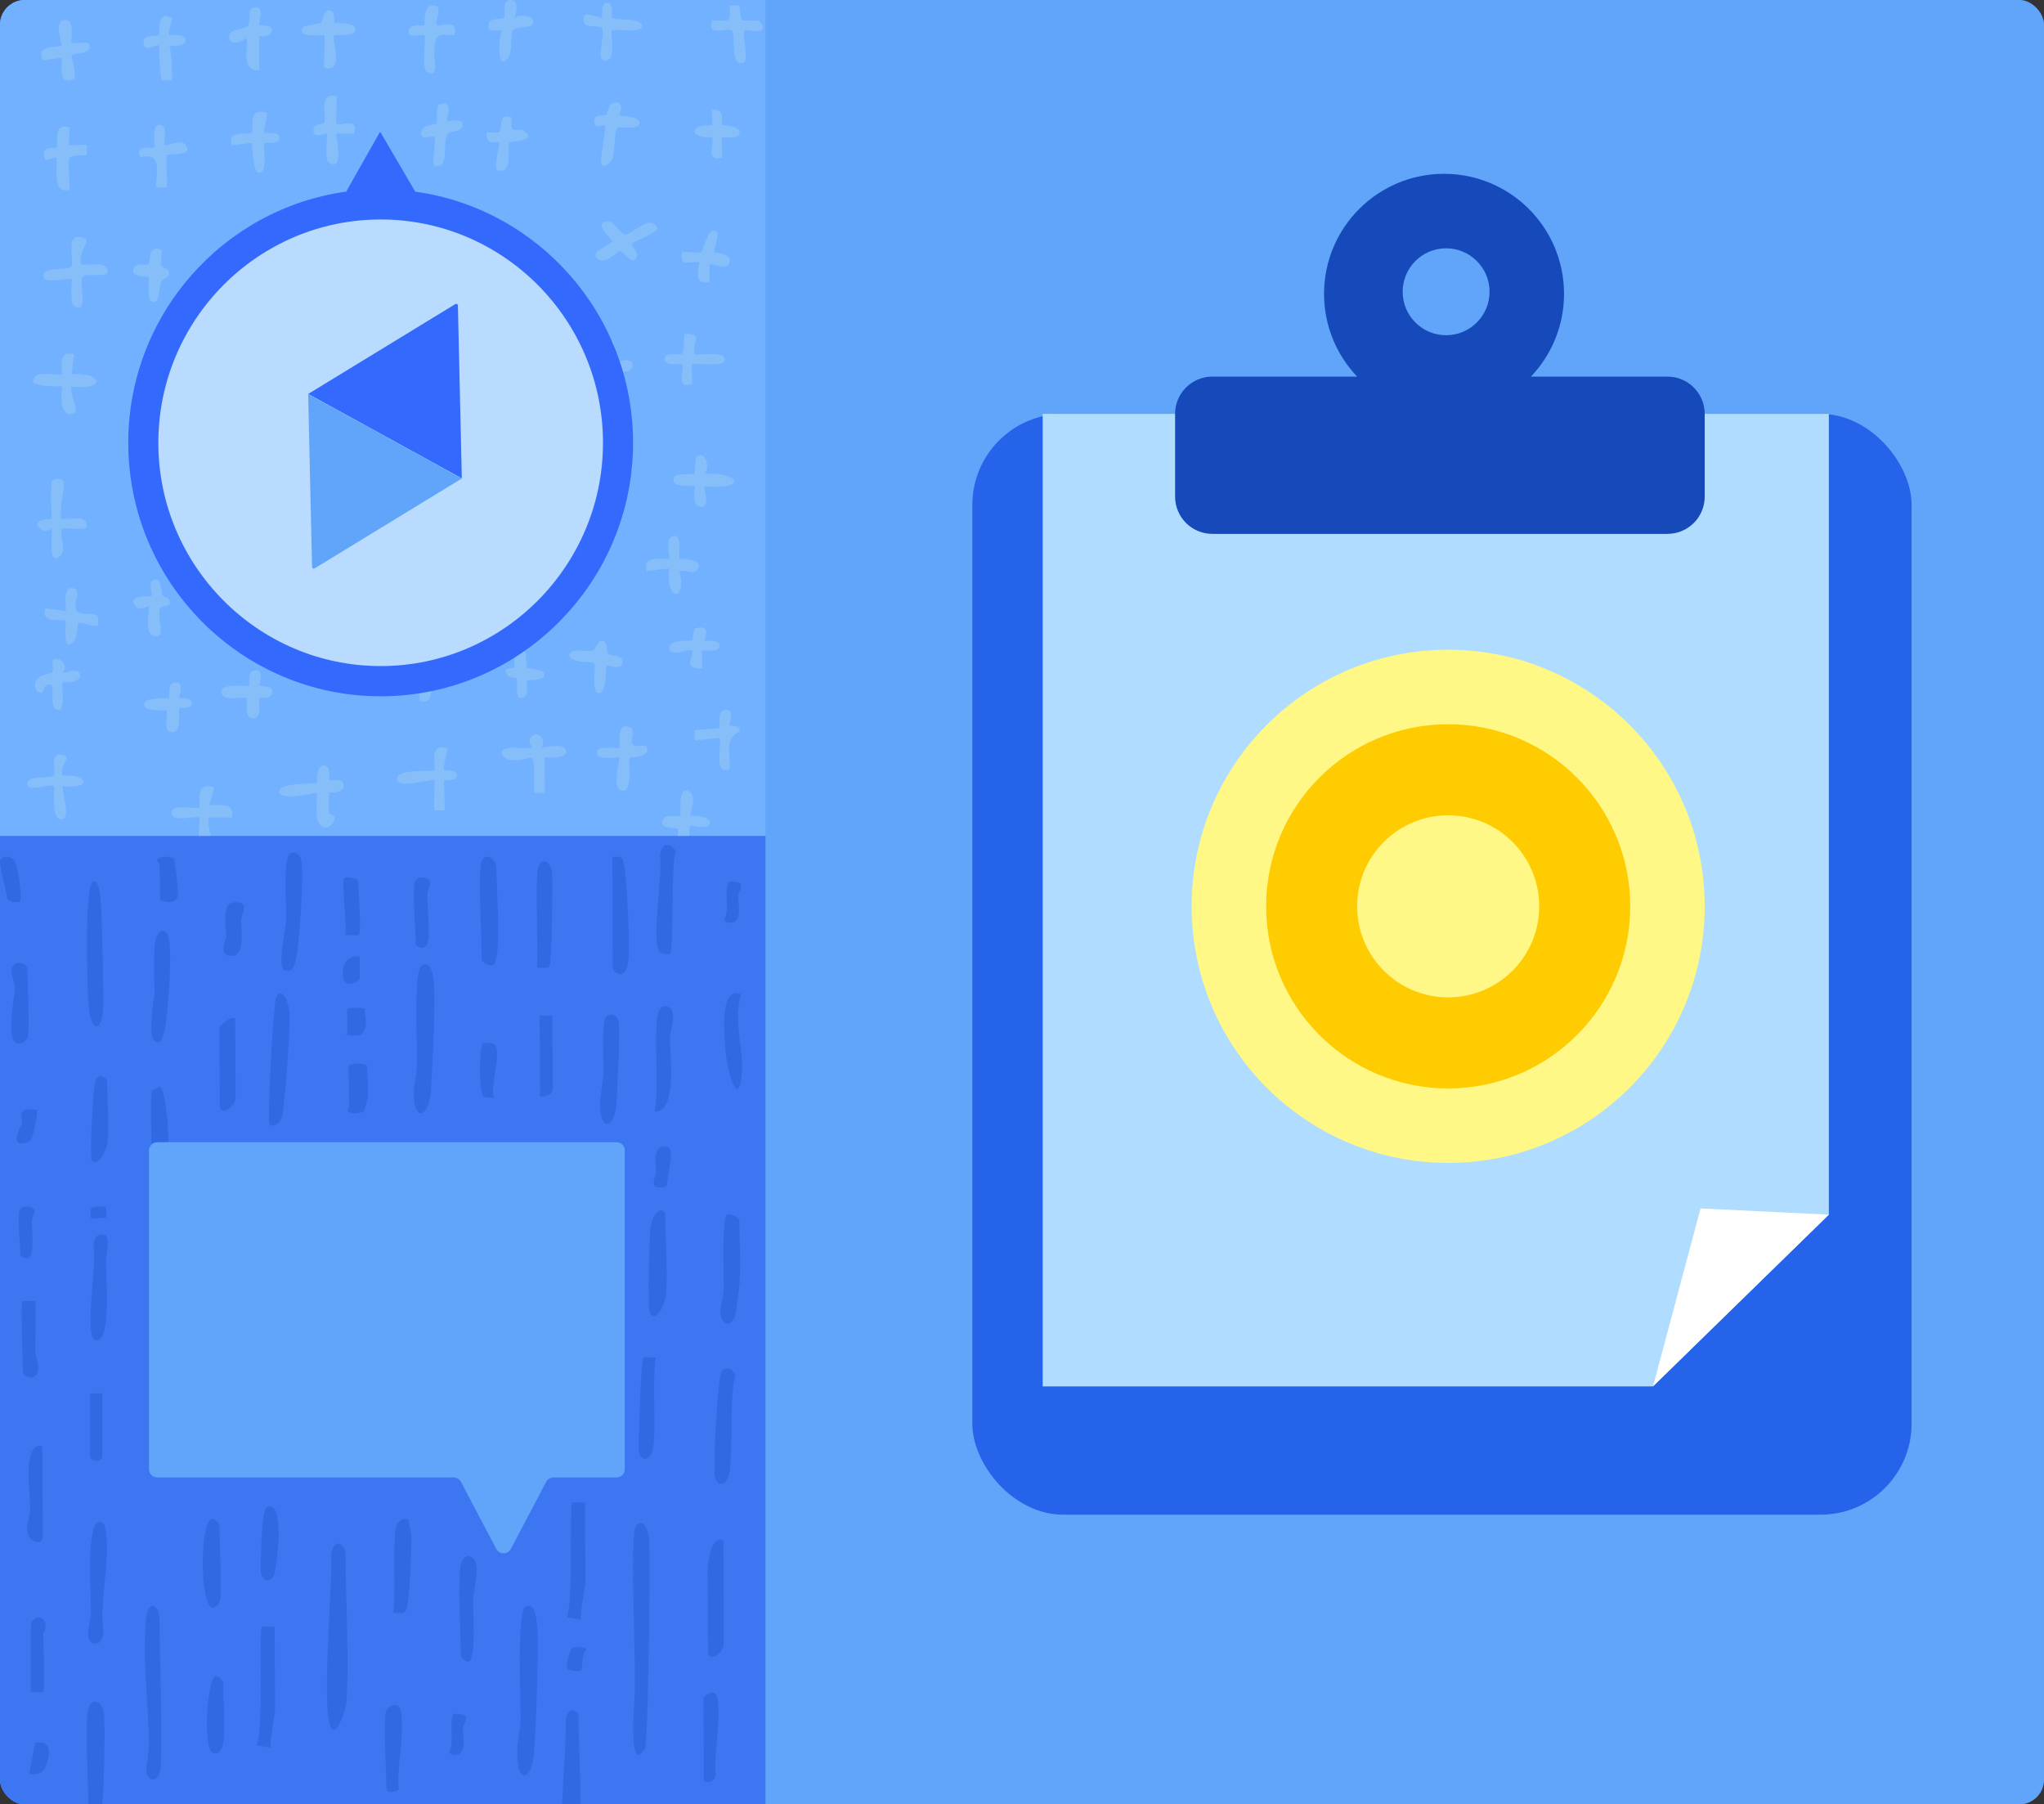
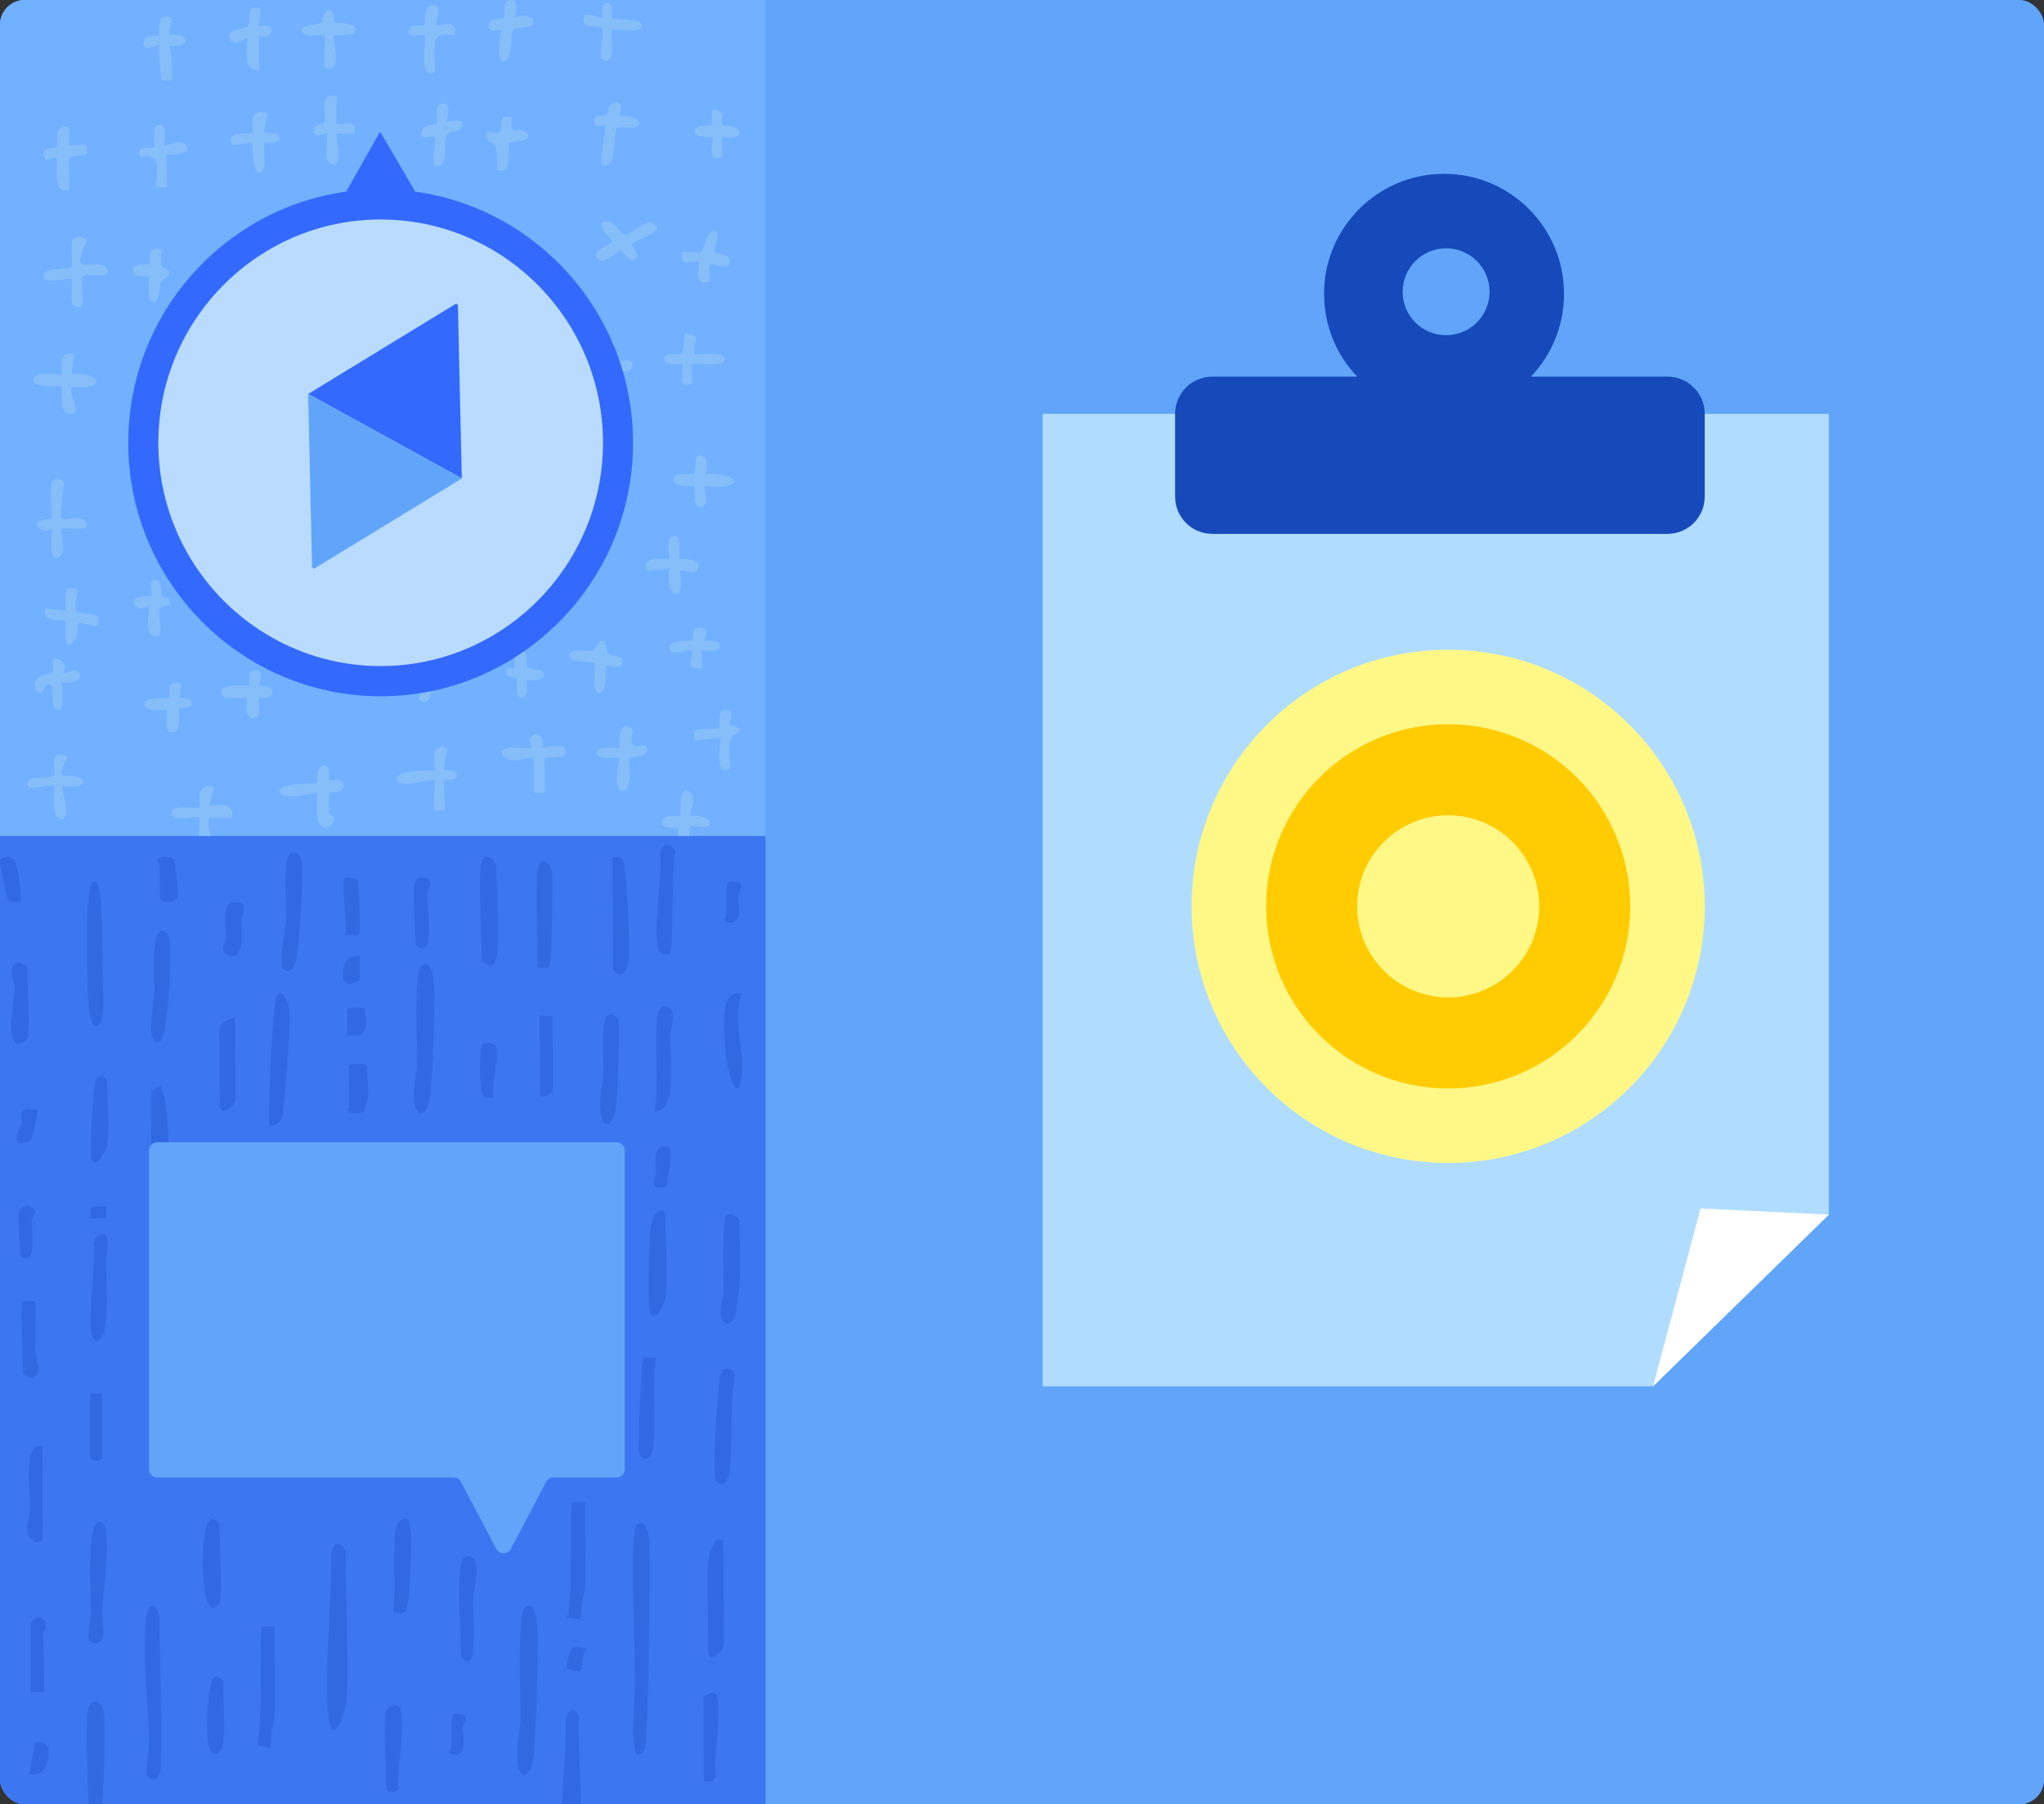
<svg xmlns="http://www.w3.org/2000/svg" width="494" height="436" viewBox="0 0 494 436" fill="none">
  <rect x="0" y="0" width="494" height="436" fill="#333333" stroke="none" />
  <g clip-path="url(#clip0_5492_6194)">
    <rect width="494" height="436" rx="6" fill="#2F67E1" />
    <rect width="494" height="436" fill="#60A5FA" />
    <rect width="185" height="250" transform="matrix(1 0 0 -1 0 202)" fill="#71B1FF" />
    <path d="M15.141 187.431C21.487 186.974 22.207 190.798 15.141 189.961C14.912 191.627 17.276 197.566 14.895 197.921C12.345 198.302 13.235 191.449 13.116 189.952C11.676 189.242 6.38 191.746 6.634 189.182C6.838 187.245 12.32 188.226 13.048 187.372C13.574 186.763 12.294 182.948 13.913 182.406C14.607 182.178 16.039 182.44 16.158 183.134C16.226 183.54 14.336 186.061 15.133 187.423L15.141 187.431Z" fill="#86BEF9" />
    <path d="M79.581 188.538C79.843 188.799 83.341 187.662 83.058 190.047C82.867 191.698 79.762 191.426 79.611 191.567C79.43 191.738 79.44 195.915 79.591 196.559C79.722 197.102 80.982 196.72 80.821 197.847C80.599 199.447 78.774 200.756 77.454 199.377C75.901 197.757 76.768 193.691 76.547 191.547C74.893 191.879 67.535 193.479 67.495 191.245C67.454 189.011 76.224 189.484 76.557 189.141C76.728 188.97 76.174 185.488 78.079 184.934C80.276 184.814 79.329 188.296 79.581 188.548L79.581 188.538Z" fill="#86BEF9" />
    <path d="M19.734 63.919C20.097 64.281 24.593 63.245 25.51 64.483C27.99 67.854 20.924 65.58 19.996 66.888C18.958 68.347 21.528 75.543 18.222 74.145C16.599 73.45 17.537 69.112 17.315 67.522C16.629 66.848 9.291 69.223 10.662 66.022C11.317 64.513 16.508 65.308 17.244 64.453C17.98 63.597 16.256 58.021 18.272 57.347C19.099 57.075 20.802 57.397 20.944 58.212C20.994 58.504 18.565 62.742 19.734 63.919Z" fill="#86BEF9" />
    <path d="M17.92 85.589L17.315 90.4C24.865 89.866 25.712 94.405 17.315 93.409C16.549 95.351 20.067 100.051 17.003 100.051C13.938 100.051 15.158 93.66 14.906 93.409C14.704 93.207 10.763 93.55 9.1 92.875C8.233 92.523 7.648 92.724 8.263 91.315C9.049 89.514 14.472 90.852 14.916 90.409C15.46 89.856 13.394 84.461 17.93 85.599L17.92 85.589Z" fill="#86BEF9" />
    <path d="M51.779 190.33L50.58 194.536C53.221 194.597 56.86 193.862 56.023 197.546L50.58 197.546C49.451 199.619 53.282 206.231 49.683 205.386C46.891 204.732 48.604 199.84 48.161 197.546C47.546 196.932 40.883 199.106 41.508 196.046C41.861 194.335 47.778 195.523 48.161 195.14C48.614 194.677 46.78 188.468 51.79 190.319L51.779 190.33Z" fill="#86BEF9" />
    <path d="M131.584 191.538C131.493 191.618 129.255 191.618 129.164 191.538C128.852 191.246 129.537 184.14 128.55 183.104C128.287 182.822 122.774 185.127 121.302 182.198C120.707 179.611 127.925 181.181 128.55 180.698C128.751 180.547 127.491 179.269 128.207 178.273C129.628 176.27 131.997 178.112 130.969 180.698C132.068 180.467 135.797 179.802 136.402 180.718C138.468 183.828 131.563 182.792 131.563 183.114C131.563 184.342 131.866 191.246 131.563 191.548L131.584 191.538Z" fill="#86BEF9" />
    <path d="M12.486 116.587C12.819 115.419 15.148 115.298 15.44 116.637C15.621 117.503 14.16 124.578 14.906 125.323C15.531 125.937 21.448 123.783 20.954 127.426C20.863 128.111 15.904 127.547 14.906 127.728C14.392 130.194 16.791 133.908 13.404 134.954C11.821 134.602 12.708 129.036 12.486 127.738C10.793 128.664 9.997 128.322 8.878 126.832C9.352 125.101 12.497 125.534 12.497 125.323C12.497 123.3 12.083 118.036 12.497 116.597L12.486 116.587Z" fill="#86BEF9" />
    <path d="M148.508 111.474C148.821 111.162 147.49 105.737 150.615 106.663C152.419 107.197 150.665 110.015 150.877 111.072C150.998 111.696 152.409 111.706 152.722 112.4C153.528 114.252 151.21 113.91 150.615 115.087C150.081 116.144 150.091 120.925 149.405 121.146C145.081 122.485 148.428 114.967 147.903 114.504C146.633 114.202 139.144 114.222 138.831 113.9C138.751 113.809 138.71 111.494 138.831 111.494C140.202 111.494 148.166 111.836 148.508 111.494L148.508 111.474Z" fill="#86BEF9" />
    <path d="M147.966 58.229C147.995 57.889 143.947 54.657 145.99 53.566C148.478 52.862 149.491 56.229 150.881 56.611C152.593 57.079 157.368 51.08 158.901 55.313C158.278 56.618 152.629 58.447 152.608 59.045C152.603 59.274 155.617 62.561 152.722 62.908C152.325 62.953 150.098 60.612 149.913 60.596C149.565 60.574 146.256 63.738 144.809 62.836C141.726 60.901 147.892 59.202 147.974 58.223L147.968 58.215L147.966 58.229Z" fill="#86BEF9" />
    <path d="M107.996 180.708C108.268 181.795 106.857 185.579 107.401 186.113C107.553 186.254 110.798 185.801 110.415 187.622C110.173 188.77 107.583 188.397 107.422 188.558C107.059 188.911 107.714 195.463 107.391 195.765C107.301 195.845 105.073 195.845 104.982 195.765C104.72 195.513 105.174 189.676 104.982 188.538C104.508 188.065 96.031 190.813 95.93 188.236C95.829 185.67 104.65 186.475 104.992 186.133C105.617 185.509 103.299 179.521 108.006 180.718L107.996 180.708Z" fill="#86BEF9" />
    <path d="M152.682 175.958C153.821 177.78 150.363 181.101 156.059 180.094C157.843 183.104 152.44 182.852 152.158 183.134C151.694 183.597 153.256 192.303 150.021 190.924C148.095 190.109 149.507 184.805 149.708 183.104C149.365 182.782 143.771 183.969 144.275 181.604C144.618 180.004 149.426 180.99 149.718 180.698C149.93 180.487 149.033 175.676 151.21 175.434C151.291 175.424 152.631 175.877 152.682 175.948L152.682 175.958Z" fill="#86BEF9" />
    <path d="M104.981 57.297C105.133 58.122 104.78 61.312 104.981 61.514C105.233 61.755 110.294 60.739 109.82 63.003C109.477 64.614 104.689 63.607 104.387 63.919C103.419 64.926 105.123 74.024 101.665 72.937C99.417 72.232 102.34 64.201 101.957 63.919C101.484 63.567 97.311 64.261 98.339 61.816C99.155 59.853 101.836 61.665 101.957 61.504C101.796 58.756 101.574 56.804 104.981 57.287L104.981 57.297Z" fill="#86BEF9" />
    <path d="M81.405 61.514C83.673 60.931 86.224 60.005 87.454 62.712C86.325 63.98 82.212 63.728 82.01 63.92C81.617 64.282 83.028 71.096 80.508 70.542C79.409 70.301 78.986 65.127 78.986 63.92C71.577 66.064 71.487 60.588 78.986 61.514C76.9 55.003 82.424 54.831 81.405 61.514Z" fill="#86BEF9" />
    <path d="M106.182 112.088C106.363 112.259 108.329 111.776 109.216 112.37C112.422 114.513 106.434 114.936 106.242 115.158C105.547 115.963 107.603 123.421 104.065 122.313C102.331 121.77 103.339 117.06 103.753 115.701C96.314 116.677 96.334 111.695 103.753 112.682C103.047 111.615 102.604 108.334 104.065 107.881C107.009 106.945 105.95 111.877 106.172 112.088L106.182 112.088Z" fill="#86BEF9" />
-     <path d="M17.314 10.346C17.485 10.517 20.398 10.235 21.245 10.346C23.201 13.214 17.808 12.701 17.314 13.365C17.143 13.597 18.544 17.904 17.929 19.042C13.383 21.175 15.429 14.472 14.895 13.959L10.369 14.573C8.292 10.708 14.32 11.564 14.895 10.95C15.106 10.728 13.05 5.616 15.197 4.941C18.423 3.925 16.941 9.994 17.304 10.356L17.314 10.346Z" fill="#86BEF9" />
    <path d="M105.587 6.129C105.929 6.481 111.06 4.166 109.82 8.534C105.173 8.001 105.214 8.665 104.931 13.063C104.851 14.221 106.191 18.72 103.47 17.562C101.524 16.737 103.127 9.098 102.563 8.534C102.109 8.092 97.795 9.642 98.934 7.035C99.569 5.576 102.311 6.361 102.553 6.129C102.754 5.928 102.159 1.308 104.669 1.298C107.451 1.288 104.861 5.394 105.587 6.129Z" fill="#86BEF9" />
    <path d="M62.605 112.139C62.989 112.803 62.474 114.745 62.666 115.691C64.541 115.661 65.73 114.675 66.889 116.597C66.99 118.801 63.563 117.825 63.261 118.097C62.676 118.62 65.508 124.176 63.563 124.709C60.448 125.565 61.043 118.701 60.237 118.087C59.954 117.875 54.803 120.18 53.594 117.181C53.08 114.735 59.299 116.044 59.642 115.691C59.914 115.41 59.289 112.833 59.702 112.139C59.954 111.696 62.353 111.696 62.615 112.139L62.605 112.139Z" fill="#86BEF9" />
    <path d="M170.271 114.473C179.313 114.171 180.341 118.448 170.271 117.492C169.888 117.875 172.206 123.36 168.769 122.303C167.186 121.81 168.134 117.754 167.862 117.492C167.63 117.271 161.289 117.975 163.053 115.127C163.527 114.362 167.68 114.644 167.851 114.473C168.003 114.322 167.902 110.638 168.476 110.266C170.613 108.857 171.702 113.275 170.281 114.473L170.271 114.473Z" fill="#86BEF9" />
    <path d="M166.807 197.203C167.906 196.831 171.656 197.455 171.636 198.713C171.596 200.726 167.11 199.307 166.807 199.609C166.455 199.971 166.606 205.074 166.354 206.08C166.102 207.087 165.497 207.177 164.701 206.835C162.856 206.05 164.298 200.776 163.753 200.243C163.4 199.89 159.116 200.535 160.165 198.109C160.84 196.549 164.126 197.465 164.398 197.203C164.691 196.931 163.612 189.071 166.848 191.446C168.481 192.644 166.586 197.012 166.818 197.193L166.807 197.203Z" fill="#86BEF9" />
    <path d="M16.71 30.817C16.861 31.643 16.498 34.833 16.71 35.045C16.952 35.286 20.712 34.793 20.943 35.045C21.024 35.135 21.014 37.349 20.933 37.43C20.782 37.581 17.274 37.37 16.79 38.134C16.206 39.06 17.113 45.492 16.7 45.874C12.506 46.88 13.958 40.832 13.676 38.044L10.974 38.658C9.23 35.065 13.333 35.94 13.665 35.618C14.23 35.065 12.587 29.449 16.71 30.817Z" fill="#86BEF9" />
    <path d="M81.335 23.25C81.526 24.327 81.083 29.631 81.335 29.882C82.111 30.657 86.828 28.071 85.568 32.288L81.335 32.288C80.972 32.65 83.32 40.983 79.833 39.504C77.938 38.699 79.48 32.982 78.915 32.288C78.774 32.117 74.883 33.928 75.901 30.788C76.204 29.852 78.18 30.174 78.361 29.51C78.986 27.215 76.839 22.314 81.335 23.25Z" fill="#86BEF9" />
    <path d="M149.707 27.798C149.99 28.11 154.959 27.959 154.546 29.902C154.193 31.542 149.738 30.395 149.163 30.878C148.397 31.522 148.81 37.128 147.772 38.819C147.238 39.684 146.028 40.419 145.474 39.836C144.657 38.99 146.734 31.079 146.068 30.204C145.957 30.053 143.306 31.814 143.659 28.704C144.224 27.517 146.028 28.1 146.552 27.668C146.955 27.335 146.794 24.749 148.79 24.759C151.26 24.759 149.516 27.587 149.697 27.788L149.707 27.798Z" fill="#86BEF9" />
    <path d="M147.945 4.287C148.63 5.022 155.646 4.136 155.162 6.421C154.789 8.182 148.338 6.894 147.904 7.326C147.31 7.92 149.396 15.539 145.798 14.543C144.124 14.08 146.413 7.94 145.425 6.783C144.558 5.766 139.971 7.518 141.252 3.713C142.33 3.069 145.364 4.488 145.485 4.307C145.717 3.945 144.931 0.301 146.997 0.694C148.328 0.956 147.693 3.985 147.955 4.267L147.945 4.287Z" fill="#86BEF9" />
    <path d="M80.82 5.505C81.052 5.726 87.342 5.082 85.598 7.89C85.114 8.665 80.961 8.363 80.79 8.534C79.983 9.309 83.491 17.874 78.38 16.365C78.169 15.157 78.653 8.806 78.38 8.534C78.098 8.263 72.413 9.39 72.937 7.045C73.209 5.827 76.949 6.038 77.624 5.374C78.058 4.951 78.048 2.979 79.298 2.516C81.122 2.143 80.648 5.324 80.82 5.495L80.82 5.505Z" fill="#86BEF9" />
    <path d="M64.511 27.291C64.814 28.277 63.463 31.689 63.896 32.102C64.058 32.263 67.918 31.569 67.525 33.602C67.263 34.93 64.058 34.356 63.896 34.507C63.443 34.94 64.995 42.277 62.394 41.724C61.265 41.482 60.973 35.695 60.872 34.507L56.034 35.101C54.602 31.196 60.278 32.676 60.862 32.092C61.507 31.438 59.511 25.721 64.501 27.281L64.511 27.291Z" fill="#86BEF9" />
    <path d="M59.631 58.494C59.823 59.773 59.208 62.379 59.893 63.356C60.538 64.281 64.278 63.456 63.865 65.409C63.563 66.858 59.843 66.113 59.631 66.314C59.037 66.878 61.163 73.35 57.222 72.333C57.041 71.327 57.464 66.556 57.222 66.314C56.93 66.023 48.614 67.15 50.599 63.949C51.224 62.943 56.99 63.537 57.222 63.305C58.059 62.48 55.317 57.126 59.631 58.484L59.631 58.494Z" fill="#86BEF9" />
    <path d="M62.666 16.969C58.261 17.15 59.914 12.138 59.642 9.139C58.452 10.044 55.408 11.303 55.398 8.827C55.398 6.733 59.258 7.267 59.974 6.15C60.619 5.153 59.742 2.355 61.164 1.912C64.419 0.896 62.313 5.777 62.666 6.119C62.776 6.23 65.458 5.878 65.69 7.035C65.992 8.515 63.704 9.249 62.666 8.535L62.666 16.959L62.666 16.969Z" fill="#86BEF9" />
    <path d="M58.422 84.391C58.684 84.653 58.17 88.96 58.422 89.212C58.674 89.464 63.734 88.437 63.26 90.701C62.938 92.231 58.684 91.356 58.422 91.607C57.888 92.141 59.642 100.605 56.92 100.031C55.115 99.649 56.476 92.674 56.002 92.201C55.246 91.436 49.944 93.942 51.144 90.108C51.346 89.463 55.751 89.413 55.982 89.172C56.325 88.809 55.549 86.062 56.295 84.975C56.758 84.311 58.19 84.159 58.422 84.391Z" fill="#86BEF9" />
    <path d="M23.627 148.905C23.95 149.439 23.627 150.525 23.708 151.22C22.7 151.532 19.323 150.173 18.869 150.616C18.718 150.767 18.849 153.726 17.942 154.813C14.858 158.497 16.128 150.294 15.845 150.022C15.2 149.408 9.576 150.928 11.007 147.013L15.845 147.607C16.289 147.083 14.656 141.286 17.962 142.202C19.757 142.695 17.428 146.137 18.537 147.657C19.232 148.603 23.123 148.06 23.627 148.905Z" fill="#86BEF9" />
    <path d="M164.254 134.924C164.677 135.357 168.982 134.622 168.911 137.068C167.933 139.211 166.099 137.712 164.224 137.963C166.018 146.126 160.575 144.827 161.805 137.36L156.361 137.963C154.91 133.696 161.26 135.478 161.805 134.954C162.016 134.753 160.555 130.053 162.722 129.54C165.071 128.986 163.901 134.572 164.254 134.924Z" fill="#86BEF9" />
    <path d="M85.023 110.276C85.174 111.041 84.811 113.678 85.023 113.889C85.557 114.412 90.557 112.963 89.256 116.898C88.42 117.06 85.234 116.687 85.023 116.898C84.559 117.351 86.132 124.668 83.521 124.125C81.938 123.793 82.815 118.197 82.603 116.908C81.364 117.583 78.249 118.046 77.432 116.939C75.134 113.839 82.341 114.755 82.614 114.503C83.38 113.758 80.799 109.028 85.023 110.286L85.023 110.276Z" fill="#86BEF9" />
-     <path d="M178.689 1.358C178.84 1.499 178.84 4.499 179.415 4.851C180.282 5.394 183.447 4.156 184.163 5.837C185.382 8.695 180.221 7.065 179.939 7.337C179.304 8.836 181.139 14.734 179.627 15.157C176.23 16.093 177.933 8.394 176.885 7.367C175.937 6.451 170.766 9.259 172.077 4.931C176.24 4.972 176.744 5.877 176.31 1.318C176.935 1.429 178.427 1.127 178.679 1.358L178.689 1.358Z" fill="#86BEF9" />
    <path d="M39.693 35.024C40.096 35.467 43.725 33.444 44.864 34.994C46.97 37.882 40.731 37.027 40.297 37.429C39.985 37.731 40.59 44.968 40.297 45.249C40.207 45.33 37.979 45.33 37.888 45.249C36.92 44.344 40.338 36.252 33.967 38.033C32.263 34.893 36.991 35.889 37.283 35.618C37.576 35.346 36.598 30.525 38.201 30.203C40.983 29.639 39.41 34.692 39.713 35.014L39.693 35.024Z" fill="#86BEF9" />
    <path d="M148.508 87.4C148.871 87.762 153.74 85.649 152.732 88.899C152.349 90.147 149.617 89.805 148.508 89.815C149.163 90.822 149.637 93.559 148.196 94.012C145.413 94.888 146.27 90.6 146.089 90.399C145.907 90.208 141.16 90.59 140.646 89.795C138.69 86.766 145.252 87.621 145.484 87.4C145.817 87.078 144.738 82.508 146.391 81.985C149.617 80.979 148.125 87.027 148.508 87.4Z" fill="#86BEF9" />
    <path d="M104.973 160.236C105.124 160.377 109.025 159.713 108.602 161.736C108.299 163.185 104.58 162.45 104.368 162.642C103.824 163.175 105.648 170.935 101.354 169.274L101.949 162.652C101.606 162.33 96.012 163.517 96.516 161.152C96.858 159.532 101.536 160.599 101.929 160.216C102.12 160.035 102.019 155.919 103.491 155.456C106.858 154.389 104.429 159.733 104.973 160.246L104.973 160.236Z" fill="#86BEF9" />
    <path d="M146.704 160.831C146.18 161.344 146.795 167.916 144.588 167.453C142.793 167.071 144.164 160.8 143.64 160.257C143.207 159.814 137.179 160.257 137.632 158.133C137.965 156.573 142.078 157.509 143.247 157.238C143.953 157.077 144.376 154.51 145.777 154.822C146.936 155.456 146.463 157.157 146.977 157.842C147.602 158.687 149.991 158.254 150.313 159.331C151.241 162.441 146.866 160.66 146.694 160.831L146.704 160.831Z" fill="#86BEF9" />
    <path d="M41.498 4.328C41.86 4.781 40.53 7.569 40.893 8.535C46.185 7.559 46.185 11.927 40.893 10.951C41.477 12.138 41.8 19.083 41.487 19.375C41.397 19.455 39.179 19.445 39.088 19.364C38.786 19.063 38.352 12.068 38.463 10.951C38.09 10.518 33.887 13.427 34.814 9.521C35.056 8.495 38.262 8.706 38.443 8.515C38.675 8.273 37.939 4.056 39.965 3.875C40.046 3.875 41.447 4.258 41.498 4.318L41.498 4.328Z" fill="#86BEF9" />
    <path d="M167.853 85.588C168.307 86.052 175.655 84.492 175.111 87.088C174.728 88.89 167.722 87.531 167.258 87.994C167.036 88.215 167.43 91.919 167.258 92.815C162.954 94.194 165.665 88.769 164.849 87.994C164.647 87.803 160.162 88.658 160.615 86.504C160.918 85.035 164.315 85.911 164.789 85.528C165.353 85.075 165.282 80.939 165.454 80.768C165.645 80.576 167.742 80.647 168.206 81.361C168.488 81.794 167.44 84.582 167.863 85.588L167.853 85.588Z" fill="#86BEF9" />
    <path d="M124.326 4.317C125.869 3.2 130.022 3.935 128.55 6.119C128.258 6.552 124.518 6.491 123.973 7.286C123.298 8.273 123.933 12.419 122.794 13.939C119.992 17.663 120.506 9.138 121.292 7.337C119.175 7.397 117.492 7.92 118.238 5.263C118.439 4.539 121.534 4.619 121.836 4.267C122.24 3.774 121.282 0.593 122.804 0.12C125.425 -0.695 124.981 2.818 124.316 4.327L124.326 4.317Z" fill="#86BEF9" />
    <path d="M62.655 165.651C62.957 165.973 66.707 165.511 65.679 167.765C65.094 169.043 62.886 168.49 62.685 168.691C62.342 169.033 63.36 172.978 61.747 173.482C58.653 174.458 59.943 168.973 59.641 168.671C59.237 168.268 54.349 169.516 53.593 167.765C52.302 164.736 59.953 165.973 60.245 165.672C60.427 165.49 59.782 162.441 61.153 162.058C64.439 161.163 62.483 165.48 62.655 165.661L62.655 165.651Z" fill="#86BEF9" />
    <path d="M107.99 29.321C108.161 29.482 112.859 28.133 111.609 30.831C111.075 31.988 108.968 31.455 108.272 32.33C106.619 34.404 108.907 40.412 105.268 40.16C103.847 39.828 105.702 34.061 104.956 32.944C104.835 32.773 100.843 34.222 101.982 31.485C102.597 30.015 105.268 30.146 105.5 29.874C105.964 29.341 104.855 25.627 106.478 25.124C109.774 24.108 107.788 29.14 107.99 29.331L107.99 29.321Z" fill="#86BEF9" />
    <path d="M122.511 72.344C117.864 72.958 121.322 64.785 119.83 62.672C118.832 61.263 114.145 63.447 114.649 60.005C114.749 59.23 118.842 59.984 119.719 59.743C120.374 59.552 120.062 58.042 120.656 57.569C123.328 55.425 122.259 60.065 122.511 60.306C122.662 60.458 125.878 59.894 126.14 61.212C126.553 63.306 122.511 62.501 122.511 62.712L122.511 72.344Z" fill="#86BEF9" />
    <path d="M127.349 81.986L126.754 86.192C134.264 85.609 132.762 90.329 126.15 88.598C126.533 97.887 121.372 98.31 123.73 88.598L120.706 88.598C119.991 84.622 122.188 86.987 123.781 85.931C124.95 85.146 123.297 80.949 127.359 81.975L127.349 81.986Z" fill="#86BEF9" />
    <path d="M130.444 110.196C130.727 110.619 133.489 110.639 133.983 111.776C133.64 114.413 130.253 112.803 129.759 113.286C128.771 114.232 131.815 120.361 127.693 119.254C126.241 118.862 127.914 114.152 127.34 112.682L122.199 112.682C120.354 109.029 126.937 110.71 127.33 110.277C127.491 110.096 126.947 106.623 128.852 106.07C131.271 106.16 129.89 109.401 130.424 110.206L130.444 110.196Z" fill="#86BEF9" />
    <path d="M176.319 175.273C176.43 175.384 179.131 175.223 178.738 176.783C174.787 178.534 176.752 182.338 176.329 185.81C172.156 187.713 174.646 179.087 173.91 178.292L167.862 178.886C167.962 178.292 167.71 176.672 167.872 176.501C168.083 176.289 173.688 176.088 173.9 175.877C174.152 175.625 173.305 172.143 174.817 171.67C178.063 170.663 176.147 175.102 176.319 175.273Z" fill="#86BEF9" />
    <path d="M107.391 88.004C107.552 88.155 111.413 87.471 111.019 89.504C110.757 90.832 107.713 90.198 107.431 90.45C106.493 91.315 107.975 98.532 104.679 97.626C102.502 97.022 107.159 88.578 101.655 90.41C99.962 87.269 104.679 88.276 104.981 87.994C105.304 87.702 104.235 83.083 105.889 82.579C109.447 81.482 106.826 87.461 107.391 87.984L107.391 88.004Z" fill="#86BEF9" />
    <path d="M173.295 56.099C173.879 56.693 172.367 60.427 172.71 60.89C173.022 61.312 177.064 61.131 176.319 63.617C175.794 65.368 172.69 63.637 171.49 63.929L171.49 68.146C167.73 68.82 168.577 65.952 169.071 63.335C166.208 63.114 164.172 64.553 164.837 60.93C165.986 60.688 168.849 61.322 169.595 60.849C169.877 60.668 171.299 54.086 173.305 56.119L173.295 56.099Z" fill="#86BEF9" />
    <path d="M143.73 133.093C143.911 133.304 146.421 133.113 146.088 134.642C145.564 135.87 143.377 135.337 143.115 135.599C142.651 136.072 143.457 142.432 140.353 141.567C138.79 141.134 140.333 136.595 140.645 135.558C139.556 135.75 134.839 135.216 135.202 133.455C135.544 131.845 139.617 133.042 140.675 132.287C141.431 131.744 141.159 128.926 142.762 128.332C145.705 128.553 142.974 132.247 143.72 133.093L143.73 133.093Z" fill="#86BEF9" />
    <path d="M43.311 168.66C43.472 168.801 46.718 168.328 46.335 170.16C46.093 171.307 43.492 170.935 43.331 171.096C42.998 171.418 44.117 176.682 41.809 176.933C39.067 177.245 40.791 172.163 40.287 171.67C40.075 171.468 34.823 172.163 34.854 170.17C34.884 168.308 40.67 168.902 40.892 168.67C41.073 168.479 40.408 165.5 41.799 165.057C45.045 164.031 43.109 168.499 43.301 168.66L43.311 168.66Z" fill="#86BEF9" />
    <path d="M15.152 162.53C15.676 163.023 19.234 160.608 19.376 163.426C18.811 165.318 15.323 164.774 15.142 164.935C14.799 165.247 15.868 171.507 14.235 171.548C11.009 171.618 14.466 163.677 11.019 165.68C10.646 165.891 10.646 167.602 9.406 167.341C8.721 167.2 8.398 166.002 8.479 165.257C8.731 162.781 12.279 162.993 12.652 162.449C13.065 161.845 12.491 159.762 12.733 159.51C13.7 158.504 16.936 160.286 15.152 162.52L15.152 162.53Z" fill="#86BEF9" />
    <path d="M59.631 142.774C59.823 142.945 64.984 142.483 63.26 145.18C62.897 145.743 59.792 145.16 59.036 145.18C60.166 152.034 54.531 152.899 56.617 145.784C55.327 145.955 52.121 145.894 51.94 144.284C51.628 141.557 56.758 143.268 57.222 142.764C57.414 142.553 56.738 139.594 58.129 139.151C61.234 138.165 59.45 142.593 59.631 142.754L59.631 142.774Z" fill="#86BEF9" />
-     <path d="M123.721 28.402C123.036 33.223 124.971 30.506 126.756 31.703C130.243 34.038 123.359 34.22 123.137 34.451C122.431 35.196 124.256 42.734 120.082 41.043C119.347 39.715 120.939 34.632 120.687 34.421C120.536 34.29 118.984 34.612 118.258 34.129C117.532 33.646 117.441 32.217 117.663 32.016C117.915 31.784 119.951 32.337 120.607 31.935C121.726 31.23 119.982 27.215 123.701 28.392L123.721 28.402Z" fill="#86BEF9" />
+     <path d="M123.721 28.402C123.036 33.223 124.971 30.506 126.756 31.703C130.243 34.038 123.359 34.22 123.137 34.451C122.431 35.196 124.256 42.734 120.082 41.043C120.536 34.29 118.984 34.612 118.258 34.129C117.532 33.646 117.441 32.217 117.663 32.016C117.915 31.784 119.951 32.337 120.607 31.935C121.726 31.23 119.982 27.215 123.701 28.392L123.721 28.402Z" fill="#86BEF9" />
    <path d="M121.302 136.757C121.534 136.978 124.981 135.972 124.921 138.266C124.89 139.283 121.12 139.333 120.788 139.867C120.364 140.541 121.181 142.987 119.498 143.711C116.494 144.999 118.51 139.977 118.278 139.776C117.189 139.877 113.671 140.088 114.054 138.276C114.75 136.394 118.036 137.089 118.631 136.203C119.256 135.277 118.369 132.399 119.8 131.946C123.187 130.889 120.768 136.243 121.302 136.757Z" fill="#86BEF9" />
    <path d="M81.394 83.183L81.394 88.004C83.652 88.195 86.121 86.353 86.837 89.504C86.484 91.174 81.142 90.057 80.789 90.409C80.487 90.711 81.666 96.317 79.287 95.824C77.775 95.512 78.632 91.849 78.39 90.832C78.209 90.057 76.233 90.138 76.555 88.92C80.225 87.742 76.525 82.257 81.394 83.193L81.394 83.183Z" fill="#86BEF9" />
    <path d="M97.2 137.27C97.452 137.491 101.948 137.088 101.948 138.86C101.948 140.742 97.311 140.178 97.119 140.359C96.857 140.601 97.815 147.002 95.607 146.972C93.208 146.941 95.315 140.953 94.7 140.369C91.505 141.577 88.632 139.081 92.634 137.984C93.228 137.823 94.549 138.105 94.7 137.964C94.942 137.743 93.884 133.093 96.555 135.226C97.109 135.669 96.958 137.068 97.2 137.27Z" fill="#86BEF9" />
    <path d="M39.219 143.861C39.411 144.204 40.671 144.355 40.893 144.888C41.8 146.992 39.35 146.106 38.746 146.951C37.597 148.572 40.6 154.761 36.992 153.594C34.895 152.919 36.014 147.988 36.054 146.398C35.943 146.257 33.746 147.867 32.708 146.418C30.651 143.539 36.347 144.284 36.669 143.992C36.8 143.872 36.034 140.792 36.669 140.379C39.189 138.769 38.917 143.338 39.219 143.872L39.219 143.861Z" fill="#86BEF9" />
    <path d="M38.973 60.314C39.205 60.535 38.761 63.283 38.963 64.108C39.134 64.813 40.586 64.813 40.777 65.437C41.342 67.198 39.467 67.077 38.973 67.993C38.398 69.07 38.741 73.348 36.856 72.945C35.162 72.583 36.342 67.389 35.908 66.957C35.566 66.615 31.261 67.249 32.32 64.823C32.955 63.374 35.394 64.229 35.878 63.847C36.715 63.172 35.303 59.106 38.963 60.304L38.973 60.314Z" fill="#86BEF9" />
    <path d="M174.535 30.183C174.706 30.364 179.161 30.264 178.728 32.317C178.426 33.766 174.706 33.021 174.494 33.223C174.283 33.424 174.656 37.158 174.494 38.044C170.2 39.432 172.892 33.967 172.075 33.223C171.904 33.062 167.851 33.424 167.851 31.713C167.851 30.002 171.904 30.364 172.075 30.203C172.317 29.982 171.833 26.842 172.075 26.59C172.297 26.369 173.758 26.5 174.202 27.174C174.787 28.059 174.262 29.891 174.514 30.173L174.535 30.183Z" fill="#86BEF9" />
    <path d="M170.271 154.811C170.554 155.013 174.324 154.278 173.9 156.311C173.598 157.76 169.878 157.015 169.667 157.217C169.425 157.438 169.919 161.192 169.667 161.434C169.445 161.645 167.378 161.514 166.905 160.84C166.37 160.085 167.741 157.69 167.247 157.217C166.582 156.563 162.217 158.797 161.814 156.905C161.24 154.258 166.895 154.992 167.197 154.751C167.52 154.479 167.378 151.963 168.215 151.772C172.237 150.846 170.08 154.67 170.282 154.811L170.271 154.811Z" fill="#86BEF9" />
    <path d="M77.08 139.856C77.725 140.238 77.604 143.157 77.775 143.389C77.866 143.509 80.204 142.523 80.789 143.389C82.12 145.351 78.592 145.724 78.461 145.864C78.017 146.358 78.622 148.552 78.37 148.803C78.289 148.884 76.283 148.904 76.041 148.703C75.749 148.451 76.132 146.861 74.973 146.438C74.267 146.176 65.175 148.35 69.318 144.898C70.396 144.003 75.033 143.791 75.346 143.368C75.457 143.228 74.217 140.752 74.741 139.765C75.436 139.856 76.535 139.534 77.07 139.856L77.08 139.856Z" fill="#86BEF9" />
    <path d="M126.735 157.228C127.219 157.54 127.249 161.243 127.39 161.394C127.541 161.555 131.543 161.646 131.563 162.934C131.583 164.645 127.511 164.273 127.34 164.434C127.027 164.736 128.287 168.691 125.827 168.631C124.356 168.601 125.253 164.363 124.84 163.91C124.628 163.669 123.217 163.81 122.773 163.266C120.969 161.042 124.134 161.525 124.255 161.384C124.457 161.173 123.902 155.396 126.725 157.197L126.735 157.228Z" fill="#86BEF9" />
    <rect y="202" width="185" height="243" fill="#3D76F1" />
    <path d="M139.982 445.767C139.549 449.377 136.518 449.565 136.087 444.894C135.165 435.553 136.897 425.029 136.735 415.626C137.223 411.828 139.82 413.509 139.82 414.63C139.82 423.411 140.902 437.795 139.982 445.767Z" fill="#2F67E1" fill-opacity="0.81" />
    <path d="M38.65 428.054C38.272 430.485 35.72 430.808 35.389 428.054C35.247 426.918 36.098 423.11 36.003 420.518C35.767 411.362 34.585 401.962 35.152 392.565C35.531 385.676 38.508 387.702 38.555 391.348C38.555 398.964 39.453 422.787 38.697 428.135L38.65 428.054Z" fill="#2F67E1" fill-opacity="0.81" />
    <path d="M109.758 414.142C110.003 414.046 111.422 414.142 111.863 414.276C113.577 414.812 111.863 416.747 111.863 417.571C111.814 418.779 113.038 423.779 110.247 424.029C109.268 424.124 108.533 423.665 108.484 423.281C109.954 421.901 108.289 414.678 109.807 414.142H109.758Z" fill="#2F67E1" fill-opacity="0.81" />
    <path d="M176.274 213.039C176.519 212.943 177.938 213.039 178.379 213.173C180.093 213.709 178.379 215.645 178.379 216.468C178.33 217.676 179.554 222.677 176.763 222.926C175.784 223.021 175.049 222.562 175 222.178C176.47 220.799 174.806 213.575 176.323 213.039H176.274Z" fill="#2F67E1" fill-opacity="0.81" />
    <path d="M66.84 291.066C67.327 287.081 70.682 288.762 70.682 290.069L70.79 313.422C70.79 316.037 66.948 318.154 66.948 315.414C66.948 308.627 66.028 297.169 66.84 291.066Z" fill="#2F67E1" fill-opacity="0.81" />
    <path d="M119.398 265.232C118.55 265.232 117.758 265.34 116.967 265.042C115.668 264.554 115.725 252.467 116.855 252.06C117.25 251.924 118.721 252.033 119.286 252.25C121.66 253.146 118.211 263.141 119.398 265.232Z" fill="#2F67E1" fill-opacity="0.81" />
    <path d="M70.241 206.144C71.323 205.708 72.459 206.268 72.784 207.763C73.542 210.69 72.351 229.807 71.323 232.734C70.782 234.291 70.186 234.914 68.834 234.415C66.832 233.73 69.05 224.576 69.159 222.21C69.267 219.221 68.293 206.953 70.241 206.144Z" fill="#2F67E1" fill-opacity="0.81" />
    <path d="M8.856 268.212C9.373 268.516 7.976 274.511 7.562 275.298C7.303 275.763 6.475 276.282 5.026 276.282C2.697 276.103 5.026 272.203 5.285 271.379C5.492 270.556 4.301 268.409 6.682 268.015C7.096 267.944 8.752 268.141 8.856 268.194V268.212Z" fill="#2F67E1" fill-opacity="0.81" />
    <path d="M36.759 302.149C37.472 300.443 40.622 300.869 41.038 303.784C41.633 308.015 39.315 313.17 40.147 317.614C39.434 319.178 36.938 318.29 36.878 317.721C36.878 314.45 35.749 304.424 36.7 302.149H36.759Z" fill="#2F67E1" fill-opacity="0.81" />
    <path d="M174.843 372.225L174.95 397.071C174.95 399.687 171.107 401.804 171.107 399.064L171 379.573C171 377.082 172.082 370.73 174.788 372.225H174.843Z" fill="#2F67E1" fill-opacity="0.81" />
    <path d="M148.055 207.044C148.867 207.044 149.625 206.795 150.382 207.48C151.464 208.476 152.221 227.843 152.005 230.957C151.626 237.744 148.162 235.067 148.109 233.884L148 207.106L148.055 207.044Z" fill="#2F67E1" fill-opacity="0.81" />
    <path d="M66.383 393.025L66.491 413.015C66.491 414.759 65.247 419.802 65.409 422.294L62 421.733C63.786 417.934 62.487 394.084 63.299 393.088C63.515 392.839 65.626 393.212 66.383 393.088V393.025Z" fill="#2F67E1" fill-opacity="0.81" />
    <path d="M23.766 367.786C25.335 367.287 25.605 369.716 25.714 371.148C26.417 378.372 24.037 386.966 25.01 394.564C24.902 396.493 23.766 397.553 22.359 396.992C20.303 396.245 21.926 391.699 21.98 389.768C22.034 386.032 20.79 368.72 23.766 367.786Z" fill="#2F67E1" fill-opacity="0.81" />
    <path d="M141.383 363.088L141.491 382.081C141.491 383.825 140.247 388.869 140.409 391.359L137 390.799C138.623 387.187 137.541 364.084 138.299 363.088C138.515 362.839 140.626 363.212 141.383 363.088Z" fill="#2F67E1" fill-opacity="0.81" />
    <path d="M116.365 208.346C116.853 206.167 119.124 206.852 119.829 208.845C119.991 209.281 120.208 216.691 120.261 218.061C120.37 220.925 120.911 232.508 119.124 233.193C118.205 233.567 116.42 232.57 116.42 231.761C116.42 226.779 115.553 211.896 116.311 208.409L116.365 208.346Z" fill="#2F67E1" fill-opacity="0.81" />
    <path d="M114.982 313.732C116.173 313.358 116.714 314.853 116.876 316.16C117.796 322.512 115.416 333.099 115.847 340.011C110.492 345.802 113.034 335.216 113.143 331.729C113.198 328.677 112.385 314.479 114.982 313.732Z" fill="#2F67E1" fill-opacity="0.81" />
    <path d="M178.804 309.665C178.697 310.973 177.939 317.2 177.668 317.948C176.748 320.501 174.53 320.625 174.151 317.45C173.935 315.581 174.854 313.526 174.909 311.596C174.962 308.731 174.421 294.595 175.612 293.599C176.26 293.039 178.697 294.035 178.697 295.031C178.697 299.702 179.076 305.12 178.75 309.665H178.804Z" fill="#2F67E1" fill-opacity="0.81" />
    <path d="M116.71 310.181C113.786 310.927 113.565 310.752 113.565 308.467L113.453 289.932C113.453 288.746 116.601 288.746 116.601 289.932L116.766 310.181H116.71Z" fill="#2F67E1" fill-opacity="0.81" />
    <path d="M102.457 303.596C102.394 304.221 101.708 308.206 101.519 308.398C101.395 308.542 99.457 309.07 98.957 308.878C96.833 308.158 98.082 307.005 98.082 306.621L97.958 290.105C97.958 288.712 102.394 288.664 102.394 290.105C102.394 294.378 102.957 299.515 102.52 303.596H102.457Z" fill="#2F67E1" fill-opacity="0.81" />
    <path d="M88.233 248.43C88.172 248.641 87.507 249.994 87.323 250.059C87.203 250.108 85.325 250.287 84.84 250.222C82.78 249.977 83.991 249.586 83.991 249.456L83.871 243.851C83.871 243.378 88.172 243.362 88.172 243.851C88.172 245.301 88.718 247.045 88.294 248.43H88.233Z" fill="#2F67E1" fill-opacity="0.81" />
    <path d="M88.769 265.786C88.706 266.163 88.016 268.569 87.825 268.685C87.7 268.772 85.751 269.091 85.248 268.975C83.11 268.54 84.367 267.844 84.367 267.613L84.242 257.641C84.242 256.801 88.706 256.772 88.706 257.641C88.706 260.221 89.273 263.323 88.833 265.786H88.769Z" fill="#2F67E1" fill-opacity="0.81" />
    <path d="M100.429 212.851C100.837 211.727 103.845 211.551 103.998 213.343C104.047 213.975 103.335 215.134 103.284 216.118C103.232 218.963 104.15 226.024 103.284 228.132C102.671 229.678 100.53 228.8 100.481 228.237C100.481 225.006 99.511 215.099 100.326 212.851H100.429Z" fill="#2F67E1" fill-opacity="0.81" />
    <path d="M52.127 296.34C52.127 296.34 53.913 296.215 54.454 296.776C56.077 298.27 54.995 317.575 54.508 321.187C54.129 324.113 52.073 324.798 50.774 322.121C51.856 318.945 51.369 297.336 52.073 296.402L52.127 296.34Z" fill="#2F67E1" fill-opacity="0.81" />
    <path d="M21.278 413.116C21.874 410.314 24.525 410.314 25.12 414.113C25.499 416.417 25.12 436.157 24.471 436.968C24.363 437.091 21.387 437.153 21.387 436.968C21.387 431.86 20.467 416.665 21.278 413.116Z" fill="#2F67E1" fill-opacity="0.81" />
    <path d="M146.985 245.295C148.069 244.86 149.205 245.42 149.529 246.915C149.908 248.471 149.205 265.846 148.827 267.963C148.122 272.135 145.579 273.318 145.091 268.212C144.767 264.849 145.742 262.296 145.849 259.369C145.958 256.504 145.039 246.043 146.933 245.233L146.985 245.295Z" fill="#2F67E1" fill-opacity="0.81" />
    <path d="M155.811 422.64C151.631 428.999 153.382 411.148 153.437 408.459C153.552 399.046 152.534 377.651 153.268 370.438C153.664 366.649 156.828 367.138 156.942 372.884C157.169 379.24 156.716 421.294 155.811 422.64Z" fill="#2F67E1" fill-opacity="0.81" />
    <path d="M40.321 225.492C42.053 226.862 40.592 246.291 39.672 249.343C39.293 250.464 39.077 252.145 37.778 251.771C35.289 251.148 37.291 241.994 37.345 239.628C37.399 237.013 36.046 222.067 40.321 225.43V225.492Z" fill="#2F67E1" fill-opacity="0.81" />
    <path d="M175.068 330.795C176.204 330.359 177.178 330.982 177.665 332.29C176.204 339.389 177.286 348.605 176.313 355.58C175.718 359.814 172.742 359.316 172.687 355.829C172.578 350.411 173.228 338.641 173.931 333.224C174.041 332.352 174.419 331.044 175.068 330.795Z" fill="#2F67E1" fill-opacity="0.81" />
    <path d="M160.859 313.325C160.642 315.13 158.586 319.801 157.016 317.186C156.528 316.376 156.854 298.504 157.286 296.262C158.098 291.84 160.75 291.654 160.804 293.833C160.804 299.375 161.507 308.343 160.912 313.325H160.859Z" fill="#2F67E1" fill-opacity="0.81" />
    <path d="M140.33 403.706C139.42 403.925 137.429 403.641 137.089 403.202C136.69 402.66 137.715 398.193 138.566 398.051C139.591 397.883 141.98 398.154 141.81 398.554C140.445 399.213 141.013 403.525 140.274 403.706H140.33Z" fill="#2F67E1" fill-opacity="0.81" />
    <path d="M161.861 230.535C161.861 230.535 160.074 230.66 159.533 230.099C157.208 227.982 160.291 210.919 159.48 206.685C159.75 203.82 162.023 203.135 163.268 205.813C162.132 209.3 162.89 229.227 161.915 230.535H161.861Z" fill="#2F67E1" fill-opacity="0.81" />
    <path d="M83.575 412.094C83.386 413.592 81.747 418.402 80.487 417.973C77.147 416.693 80.551 381.947 80.046 375.642C80.803 370.937 83.45 373.609 83.511 375.321C83.511 384.833 84.521 404.183 83.638 412.094H83.575Z" fill="#2F67E1" fill-opacity="0.81" />
    <path d="M132.779 233.553C132.328 234.085 130.62 233.707 129.819 233.889C129.998 226.51 129.476 218.431 129.826 211.164C130.093 206.525 133.32 207.668 133.483 211.465C133.561 214.082 133.427 232.758 132.774 233.491L132.779 233.553Z" fill="#2F67E1" fill-opacity="0.81" />
    <path d="M55.954 218.113C60.94 217.289 58.319 221.198 58.255 222.175C58.191 223.702 59.469 230.969 56.082 231C52.502 231 54.611 227.213 54.675 226.481C54.675 224.984 53.652 218.51 55.954 218.144V218.113Z" fill="#2F67E1" fill-opacity="0.81" />
    <path d="M127.004 388.283C130.61 385.985 129.98 398.312 129.923 402.177C129.923 406.043 129.35 422.129 128.95 424.638C128.148 430.279 125 431.009 125 423.489C125 420.878 125.801 418.055 125.801 415.234C125.859 410.22 124.886 389.641 126.946 388.283H127.004Z" fill="#2F67E1" fill-opacity="0.81" />
    <path d="M102.004 233.249C105.61 231.231 104.98 242.055 104.923 245.448C104.923 248.843 104.35 262.967 103.95 265.17C103.148 270.123 100 270.764 100 264.161C100 261.869 100.801 259.389 100.801 256.913C100.859 252.51 99.886 234.441 101.946 233.249H102.004Z" fill="#2F67E1" fill-opacity="0.81" />
    <path d="M36.695 263.539L38.589 262.543C40.429 262.543 42.323 285.895 38.697 286.891C38.048 287.265 36.803 285.77 36.803 285.459C36.803 282.408 36.208 264.473 36.695 263.539Z" fill="#2F67E1" fill-opacity="0.81" />
    <path d="M23.69 298.498C27.424 297.003 25.638 302.857 25.584 304.787C25.584 308.212 27.045 324.839 23.041 323.842C20.173 323.095 23.582 304.538 22.554 300.988C22.554 300.117 23.095 298.809 23.69 298.56V298.498Z" fill="#2F67E1" fill-opacity="0.81" />
    <path d="M38.569 208.818C38.569 208.533 36.843 207.621 39.403 207.023C39.938 206.909 41.783 207.251 41.902 207.308C42.378 207.707 43.152 215.513 42.974 216.425C42.438 218.904 38.748 217.85 38.688 217.308C38.688 214.488 38.629 211.667 38.569 208.846V208.818Z" fill="#2F67E1" fill-opacity="0.81" />
    <path d="M129.895 293.516C131.037 293.277 132.237 293.584 132.637 294.405C132.924 294.986 131.781 304.865 131.324 305.583C129.895 307.736 128.353 307.121 127.953 305.036C127.609 303.327 128.353 297.379 128.695 295.362C128.809 294.713 128.866 293.755 129.953 293.516H129.895Z" fill="#2F67E1" fill-opacity="0.81" />
    <path d="M65.172 271.749C64.487 270.628 66.03 243.417 66.659 241.256C67.573 238.295 69.69 241.016 69.975 244.778C70.204 247.899 68.832 268.627 67.973 270.468C67.346 271.749 65.572 272.389 65.172 271.749Z" fill="#2F67E1" fill-opacity="0.81" />
    <path d="M158.233 268.586C159.317 261.799 158.019 251.897 158.884 245.732C159.155 243.864 160.02 242.681 161.535 243.304C163.753 244.175 162.021 248.846 161.969 250.589C161.859 255.82 163.753 268.648 158.233 268.586Z" fill="#2F67E1" fill-opacity="0.81" />
    <path d="M158.606 286.872C157.242 286.394 158.606 283.925 158.606 283.144C158.606 281.96 157.4 276.619 161.074 277.022C163.54 277.274 160.917 285.185 161.231 286.495C160.864 286.923 159.027 287.024 158.606 286.872Z" fill="#2F67E1" fill-opacity="0.81" />
    <path d="M86.694 226C86.694 226 84.215 225.934 83.408 226C83.984 224.121 82.369 212.481 83.291 212.086C83.984 211.789 86.58 212.317 86.58 212.844C86.58 214.658 87.444 225.538 86.694 226Z" fill="#2F67E1" fill-opacity="0.81" />
    <path d="M4.811 292.226C5.217 291.279 8.218 291.131 8.37 292.64C8.421 293.172 7.709 294.148 7.658 294.976C7.658 296.574 8.523 303.761 6.692 304.028C5.98 304.116 4.912 303.525 4.912 303.347C4.912 300.981 4.099 293.912 4.811 292.255V292.226Z" fill="#2F67E1" fill-opacity="0.81" />
    <path d="M111.264 378.621C111.48 377.002 112.507 375.445 113.915 376.193C116.459 377.563 114.401 383.977 114.349 386.405C114.294 389.27 115.159 400.977 113.265 401.475C112.507 401.662 111.371 400.417 111.371 400.043C111.371 393.878 110.613 384.226 111.264 378.621Z" fill="#2F67E1" fill-opacity="0.81" />
    <path d="M56.842 246.11L56.95 265.103C56.95 267.719 53.108 269.836 53.108 267.096L53 248.601C53 247.667 55.76 245.487 56.842 246.11Z" fill="#2F67E1" fill-opacity="0.81" />
    <path d="M85.992 291.218C86.51 291.852 85.359 303.662 84.729 304.653C83.578 306.595 81.337 305.287 81.165 303.266C81.051 302.037 81.74 293.913 81.97 292.724C82.372 290.94 84.957 290.069 85.936 291.218H85.992Z" fill="#2F67E1" fill-opacity="0.81" />
    <path d="M4.717 217.901C4.06 218.163 1.924 217.901 1.76 217.144C1.322 214.376 0.281 211.259 0.008 208.521C-0.157 206.773 2.307 206.481 3.457 207.909C4.388 209.074 5.483 217.61 4.771 217.901H4.717Z" fill="#2F67E1" fill-opacity="0.81" />
    <path d="M158.511 327.931C157.536 334.407 158.673 343.935 157.863 349.851C157.374 353.338 154.237 353.587 154.344 349.415C154.399 346.55 154.885 328.74 155.48 328.055C155.805 327.682 157.699 328.118 158.511 327.993V327.931Z" fill="#2F67E1" fill-opacity="0.81" />
    <path d="M25.613 291.544L25.719 294.053C25.719 294.366 23.554 294.44 21.97 294.382L21.864 292.128C21.864 291.708 23.026 291.404 25.613 291.544Z" fill="#2F67E1" fill-opacity="0.81" />
    <path d="M7.054 428.694L8.484 421.107C13.654 420.117 11.453 426.282 10.739 427.478C10.298 428.282 9.254 428.86 7 428.674L7.054 428.694Z" fill="#2F67E1" fill-opacity="0.81" />
    <path d="M53.141 386.987C53.032 387.485 51.896 388.73 51.246 388.481C48.324 387.734 48.216 367.869 51.138 367.06C51.788 366.686 53.032 368.18 53.032 368.492C53.032 372.602 53.736 384.122 53.141 386.987Z" fill="#2F67E1" fill-opacity="0.81" />
    <path d="M98.681 367.238C98.681 367.238 99.438 370.663 99.438 371.472C99.438 375.208 99.059 383.553 98.626 386.978C98.14 390.403 97.544 389.843 95 389.656C95.758 384.549 94.783 373.091 95.758 368.857C96.136 367.238 97.978 366.615 98.681 367.238Z" fill="#2F67E1" fill-opacity="0.81" />
    <path d="M179.118 240.28C177.007 246.881 180.092 254.043 179.226 260.208C178.144 267.867 175.655 257.903 175.384 254.354C175.005 249.683 173.815 238.288 179.118 240.218V240.28Z" fill="#2F67E1" fill-opacity="0.81" />
    <path d="M10.242 349.42L10.35 371.34C10.35 373.395 6.725 373.084 6.563 369.472C6.508 368.227 7.266 366.358 7.266 364.553C7.266 359.944 5.426 348.424 10.242 349.42Z" fill="#2F67E1" fill-opacity="0.81" />
    <path d="M93.317 413.565C93.534 412.506 95.049 411.761 95.969 412.071C98.837 413.192 95.535 429.134 96.402 432.371C95.752 432.932 93.426 433.679 93.372 431.998C93.372 427.888 92.614 416.431 93.262 413.504L93.317 413.565Z" fill="#2F67E1" fill-opacity="0.81" />
    <path d="M170.107 430.544L170 410.554C170 409.743 171.732 408.748 172.652 409.058C175.086 409.993 172.218 425.623 173.03 428.861C172.542 430.667 171.461 430.667 170.107 430.481V430.544Z" fill="#2F67E1" fill-opacity="0.81" />
    <path d="M130.431 316.564L130.54 336.554C130.54 336.554 129.728 338.92 129.349 339.045C125.399 340.041 127.401 334.873 127.455 332.693C127.563 327.898 125.616 315.693 130.431 316.627V316.564Z" fill="#2F67E1" fill-opacity="0.81" />
    <path d="M26.031 275.951C25.814 277.695 23.706 282.241 22.19 280.372C21.648 279.687 22.352 262.625 23.217 260.881C24.137 258.951 25.924 260.694 25.924 261.379C25.924 265.551 26.464 272.277 25.978 276.013L26.031 275.951Z" fill="#2F67E1" fill-opacity="0.81" />
    <path d="M6.666 250.588C6.449 251.647 4.934 252.394 4.014 252.083C1.417 251.087 3.473 241.372 3.581 238.943C3.635 237.387 2.607 235.518 2.824 234.211C3.311 231.595 6.612 232.716 6.612 234.086C6.612 237.823 7.261 247.973 6.72 250.651L6.666 250.588Z" fill="#2F67E1" fill-opacity="0.81" />
    <path d="M86.947 231.092V236.3C87.062 237.228 83.615 238.722 82.993 236.643C82.598 235.391 82.429 230.688 86.947 231.092Z" fill="#2F67E1" fill-opacity="0.81" />
    <path d="M98.879 314.732C100.016 314.296 100.99 314.919 101.476 316.227C99.854 319.465 102.613 336.278 98.229 335.157C95.523 334.472 98.718 320.15 97.743 317.161C97.743 316.289 98.284 314.981 98.879 314.732Z" fill="#2F67E1" fill-opacity="0.81" />
    <path d="M53.994 421.096C53.777 422.714 52.749 424.272 51.342 423.524C48.961 422.279 50.097 405.591 52.045 405.03C52.803 404.78 53.94 406.151 53.94 406.461C53.94 410.759 54.48 417.173 53.994 421.096Z" fill="#2F67E1" fill-opacity="0.81" />
    <path d="M84.694 313.674L84.801 332.667C84.801 333.663 82.636 334.535 81.716 334.161L81.609 313.736C81.609 313.736 84.151 313.86 84.694 313.736V313.674Z" fill="#2F67E1" fill-opacity="0.81" />
-     <path d="M64.573 364.142C68.847 362.398 67.062 377.281 66.412 380.021C65.871 382.512 62.895 382.823 63.003 378.776C63.057 376.222 63.165 364.702 64.518 364.142H64.573Z" fill="#2F67E1" fill-opacity="0.81" />
    <path d="M133.504 245.357L133.611 263.354C133.611 264.35 131.448 265.222 130.528 264.849L130.419 245.357C130.419 245.357 132.963 245.482 133.504 245.357Z" fill="#2F67E1" fill-opacity="0.81" />
    <path d="M5.422 314.358H8.506C8.831 314.731 8.506 324.446 8.56 326.501C8.56 327.871 9.372 329.49 9.318 330.486C9.156 334.098 5.53 332.853 5.53 331.421C5.53 329.054 4.935 314.981 5.422 314.358Z" fill="#2F67E1" fill-opacity="0.81" />
    <path d="M10.514 408.825C10.514 408.825 7.429 409.01 7.429 408.825V392.758C7.321 391.139 10.676 389.333 11.055 392.883C11.163 393.754 10.46 394.439 10.46 394.689C10.46 396.743 10.947 408.327 10.514 408.825Z" fill="#2F67E1" fill-opacity="0.81" />
    <path d="M22.503 213.115C23.617 212.378 24.201 215.327 24.36 217.908C24.679 222.578 24.944 235.974 24.997 241.504C25.104 249.861 21.919 249.984 21.389 242.856C21.07 238.063 20.327 214.344 22.45 213.115H22.503Z" fill="#2F67E1" fill-opacity="0.81" />
    <path d="M24.74 336.65V351.72C24.848 353.402 21.764 353.402 21.764 351.72V336.65C21.764 336.65 24.199 336.775 24.74 336.65Z" fill="#2F67E1" fill-opacity="0.81" />
    <path d="M151 355C151 356.105 150.105 357 149 357H133.765C133.022 357 132.341 357.411 131.995 358.068L123.472 374.256C122.722 375.68 120.682 375.68 119.932 374.256L111.409 358.068C111.063 357.411 110.382 357 109.639 357H38C36.895 357 36 356.105 36 355V278C36 276.895 36.895 276 38 276H149C150.105 276 151 276.895 151 278V355Z" fill="#60A5FA" />
-     <rect x="235" y="100" width="227" height="266" rx="22" fill="#2563EB" />
    <path d="M252 100H442V217.5V293.5L399.463 335H252V100Z" fill="#B0DDFF" />
    <path d="M349 42C365.016 42 378 54.984 378 71C378 78.754 374.956 85.797 369.999 91H403C407.971 91 412 95.029 412 100V120C412 124.971 407.971 129 403 129H293C288.029 129 284 124.971 284 120V100C284 95.029 288.029 91 293 91H328.001C323.044 85.797 320 78.754 320 71C320 54.984 332.984 42 349 42ZM349.5 60C343.701 60 339 64.701 339 70.5C339 76.299 343.701 81 349.5 81C355.299 81 360 76.299 360 70.5C360 64.701 355.299 60 349.5 60Z" fill="#164ABA" />
    <path d="M442 293.5L399.5 335L411 292L442 293.5Z" fill="white" />
    <circle cx="350" cy="219" r="62" fill="#FFF886" />
    <circle cx="350" cy="219" r="44" fill="#FFCC01" />
    <circle cx="350" cy="219" r="22" fill="#FFF886" />
    <path d="M100.353 46.313L92.039 32.097C91.965 31.965 91.778 31.97 91.704 32.097L83.673 46.309C53.964 50.4 31 76.05 31 106.99C31 140.765 58.365 168.244 92 168.244C125.635 168.244 153 140.765 153 106.99C153 76.059 130.049 50.413 100.353 46.313Z" fill="#3469FD" />
    <path d="M92 53.034C62.374 53.034 38.268 77.24 38.268 106.989C38.268 136.739 62.374 160.945 92 160.945C121.626 160.945 145.732 136.739 145.732 106.989C145.732 77.24 121.626 53.034 92 53.034Z" fill="#B9DBFF" />
    <path d="M111.613 115.592L74.492 95.189L110.048 73.477C110.314 73.315 110.658 73.503 110.667 73.818L111.613 115.592Z" fill="#3469FD" />
    <path d="M74.474 95.224L111.595 115.627L76.039 137.339C75.773 137.501 75.429 137.313 75.42 136.998L74.474 95.224Z" fill="#60A5FA" />
  </g>
  <defs>
    <clipPath id="clip0_5492_6194">
      <rect width="494" height="436" rx="6" fill="white" />
    </clipPath>
  </defs>
</svg>